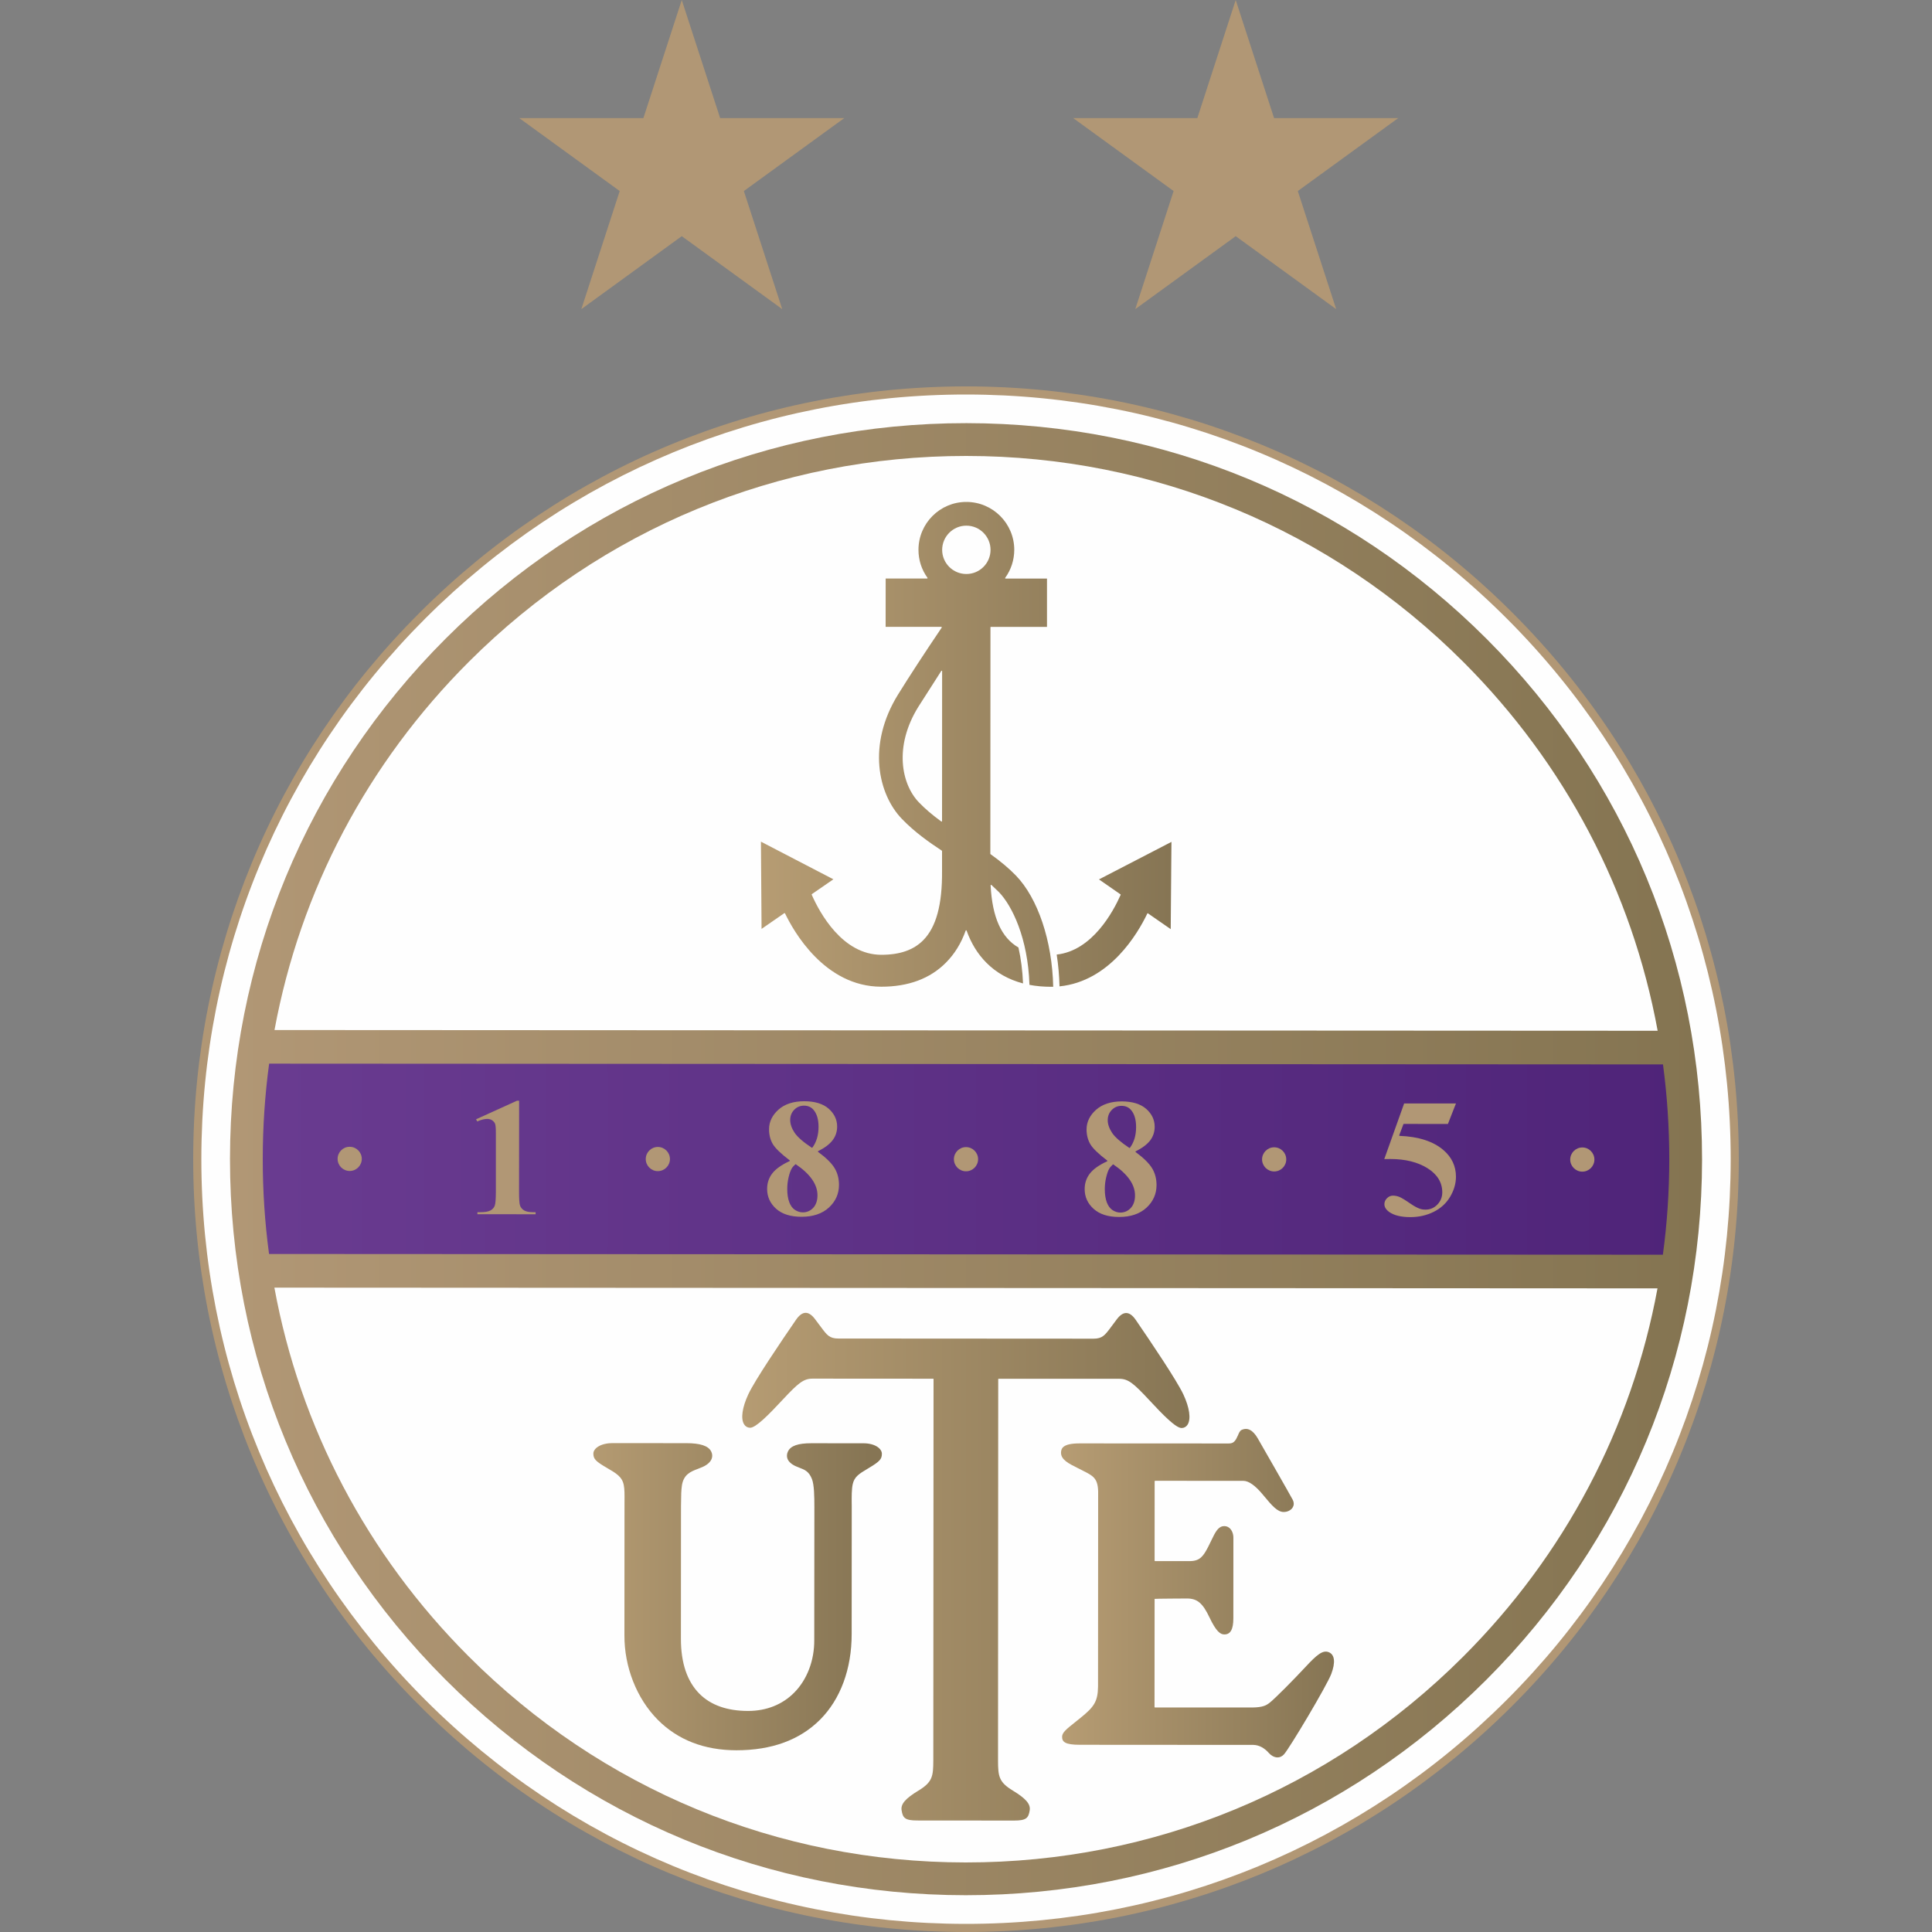
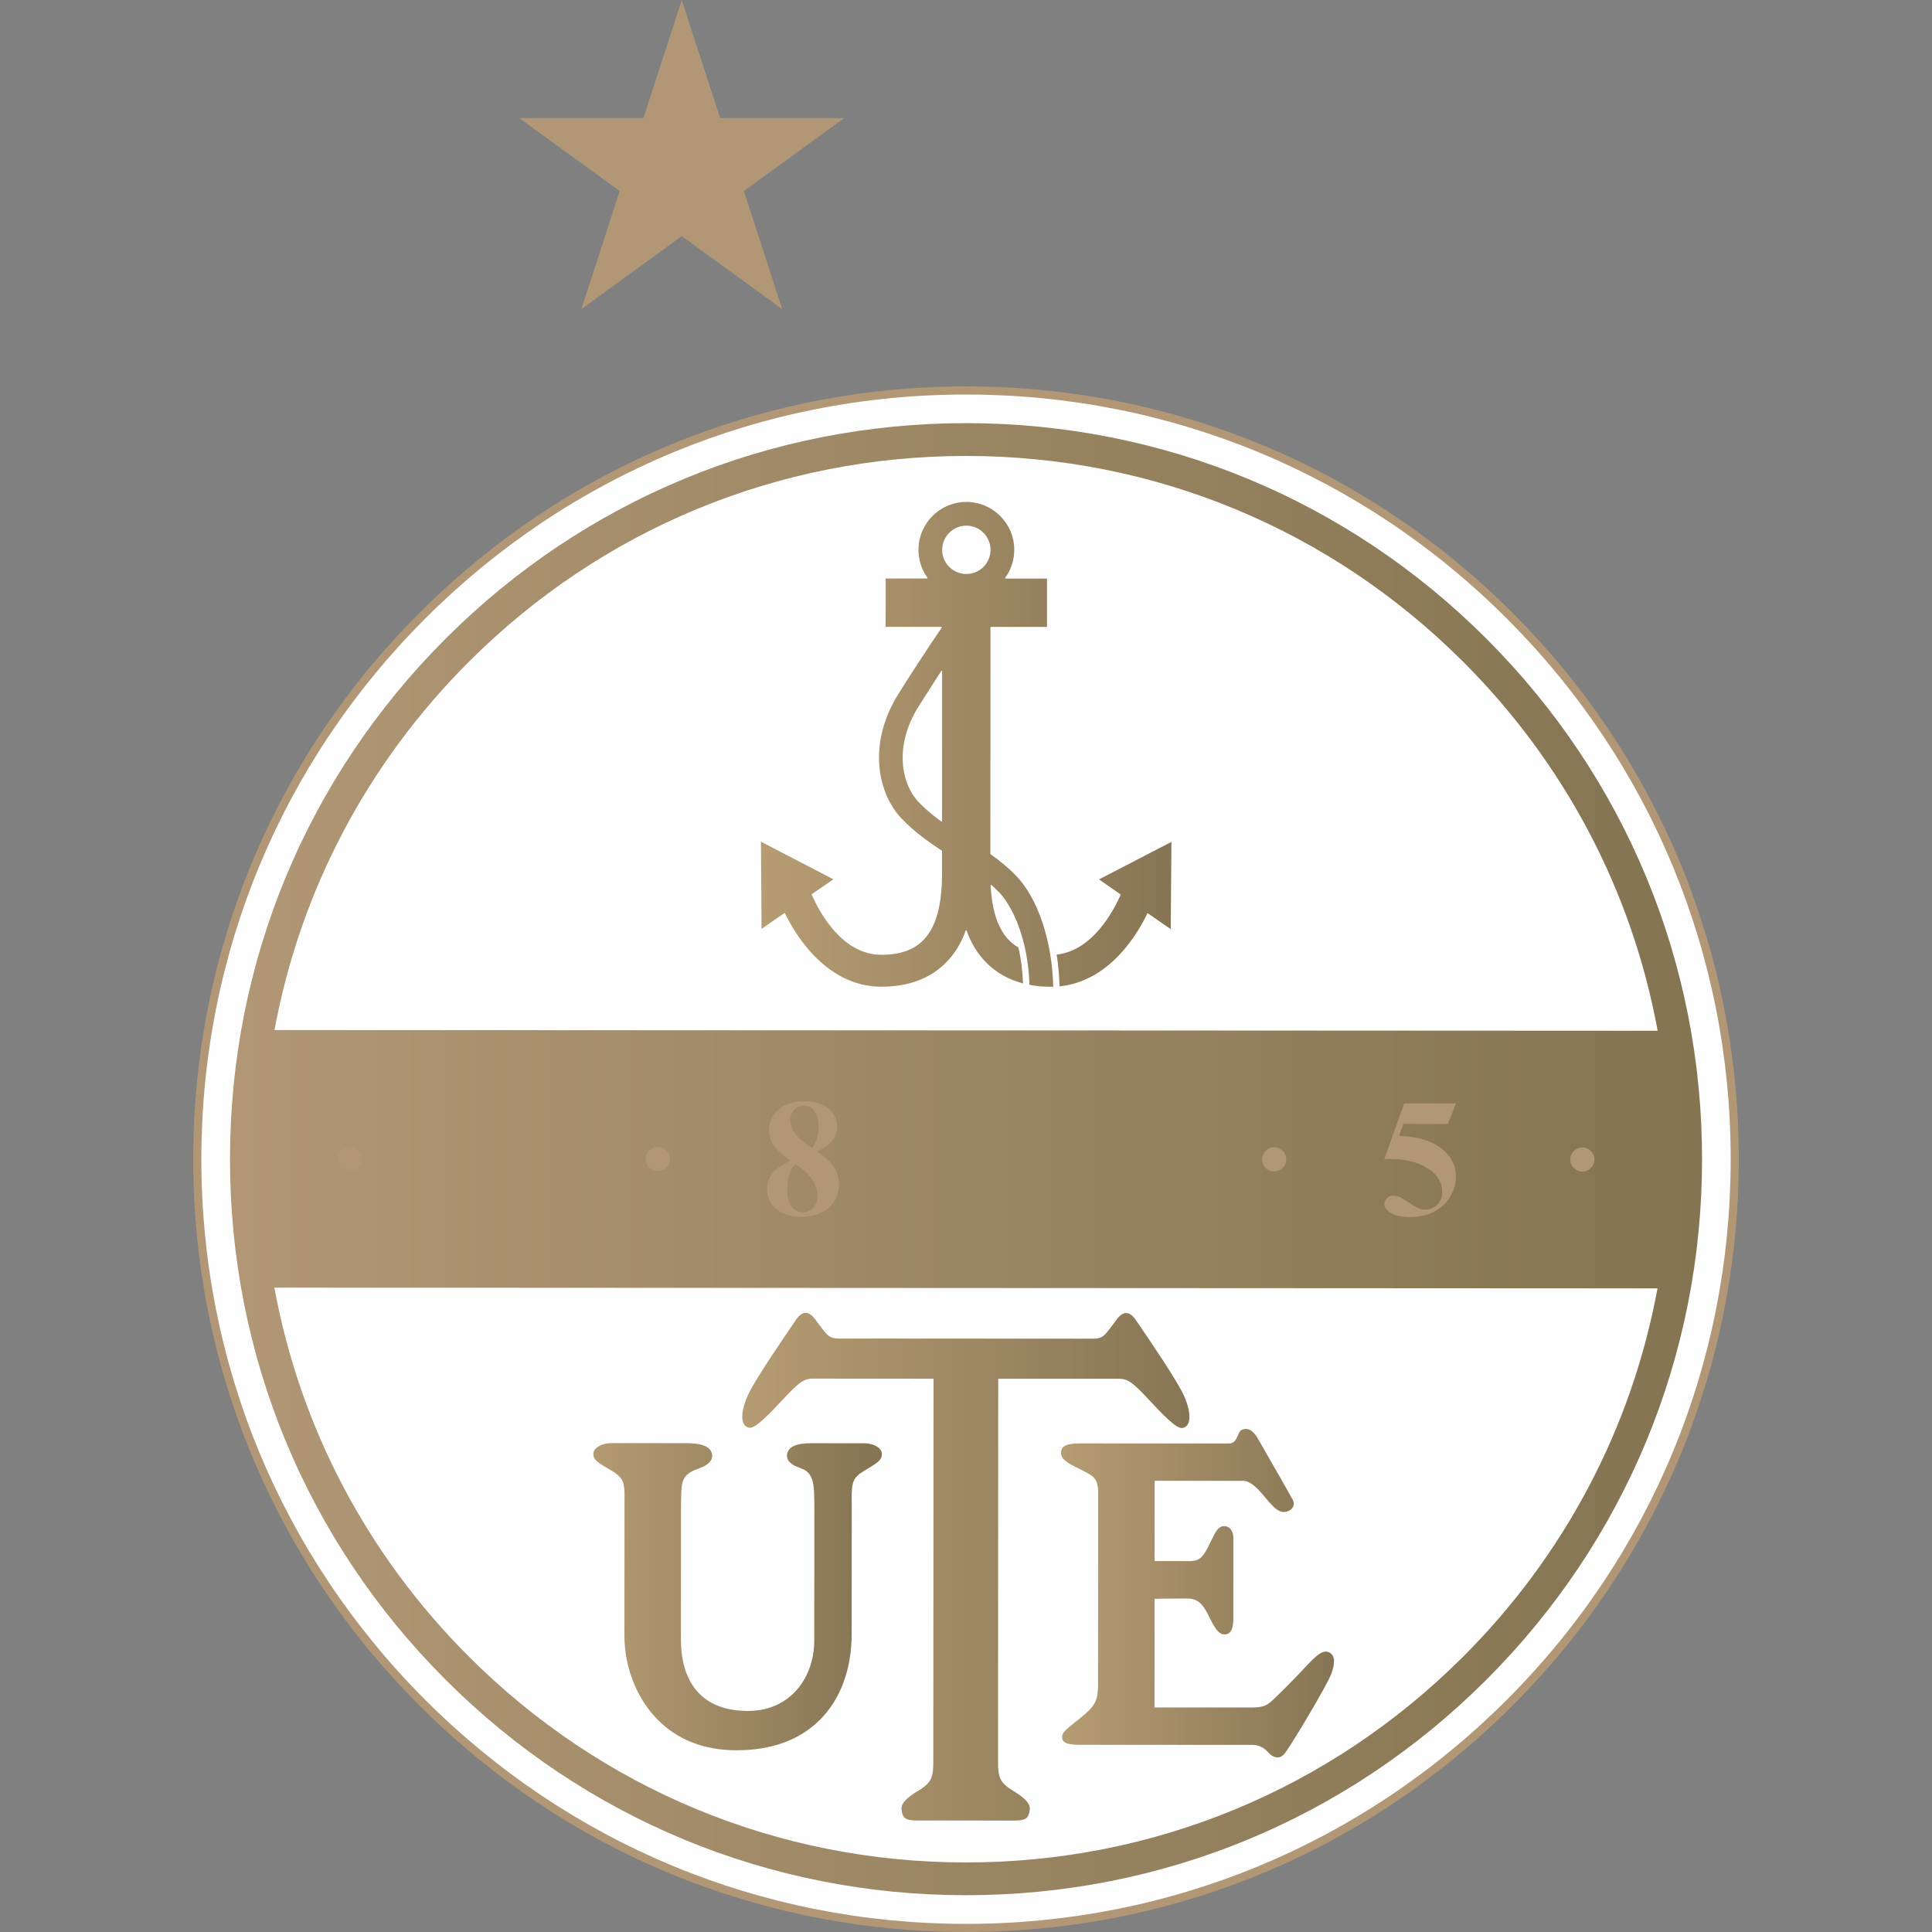
<svg xmlns="http://www.w3.org/2000/svg" width="50" height="50" viewBox="0 0 50 50" fill="none">
  <rect x="0" y="0" width="50" height="50" fill="#808080" stroke="none" />
  <g clip-path="url(#clip0_1978_2961)">
    <path d="M17.644 0L18.637 3.056H21.85L19.251 4.944L20.244 8L17.644 6.112L15.045 8L16.038 4.944L13.438 3.056H16.651L17.644 0Z" fill="#B19775" />
-     <path d="M31.98 0L32.973 3.056H36.186L33.587 4.944L34.58 8L31.98 6.112L29.381 8L30.373 4.944L27.774 3.056H30.987L31.98 0Z" fill="#B19775" />
    <path d="M10.85 44.134C7.075 40.355 4.997 35.331 5 29.989C5.003 24.647 7.086 19.625 10.866 15.85C14.645 12.075 19.669 9.997 25.011 10C30.353 10.003 35.375 12.086 39.15 15.866C42.925 19.645 45.003 24.669 45 30.011C44.997 35.353 42.914 40.374 39.135 44.15C35.355 47.925 30.331 50.003 24.989 50C19.647 49.997 14.626 47.914 10.85 44.134Z" fill="#B19775" />
    <path d="M10.999 43.986C7.264 40.246 5.208 35.275 5.211 29.989C5.214 24.703 7.275 19.734 11.014 15.999C14.755 12.263 19.725 10.207 25.011 10.21C30.297 10.213 35.266 12.274 39.002 16.014C42.738 19.754 44.793 24.725 44.79 30.011C44.787 35.297 42.726 40.265 38.986 44.001C35.246 47.737 30.276 49.793 24.989 49.79C19.704 49.787 14.735 47.726 10.999 43.986Z" fill="#FEFEFE" />
    <path d="M11.523 43.462C7.928 39.862 5.949 35.078 5.952 29.99C5.955 24.901 7.938 20.119 11.538 16.523C15.138 12.927 19.923 10.948 25.011 10.951C30.099 10.954 34.881 12.938 38.477 16.538C42.073 20.138 44.052 24.922 44.049 30.011C44.046 35.098 42.062 39.881 38.462 43.477C34.862 47.073 30.078 49.051 24.99 49.048C19.901 49.046 15.119 47.062 11.523 43.462Z" fill="url(#paint0_linear_1978_2961)" />
    <path d="M42.896 33.343C42.229 36.957 40.489 40.254 37.863 42.877C34.424 46.312 29.852 48.203 24.991 48.2C20.129 48.198 15.56 46.302 12.124 42.862C9.501 40.237 7.765 36.939 7.101 33.324C7.127 33.324 42.87 33.343 42.896 33.343Z" fill="#FEFEFE" />
    <path d="M12.138 17.123C15.577 13.688 20.149 11.797 25.01 11.8C29.872 11.802 34.441 13.698 37.877 17.137C40.5 19.763 42.236 23.061 42.9 26.676C42.874 26.676 7.132 26.657 7.104 26.657C7.772 23.042 9.512 19.746 12.138 17.123Z" fill="#FEFEFE" />
-     <path d="M43.038 27.547C43.146 28.357 43.201 29.186 43.201 30.01C43.2 30.834 43.145 31.663 43.035 32.472C43.014 32.473 6.983 32.453 6.963 32.453C6.854 31.643 6.799 30.814 6.8 29.99C6.8 29.166 6.856 28.337 6.965 27.527C6.986 27.527 43.017 27.547 43.038 27.547Z" fill="url(#paint1_linear_1978_2961)" />
    <path d="M29.879 44.178L29.881 41.419L29.881 41.379C29.881 41.373 30.718 41.369 30.718 41.369C30.983 41.369 31.125 41.487 31.299 41.854C31.475 42.224 31.581 42.299 31.686 42.299C31.845 42.3 31.919 42.167 31.919 41.881L31.92 39.799C31.921 39.693 31.881 39.598 31.817 39.543C31.769 39.503 31.709 39.488 31.646 39.499C31.513 39.523 31.443 39.672 31.353 39.858L31.262 40.043C31.146 40.262 31.061 40.397 30.806 40.401L29.892 40.401C29.887 40.401 29.882 40.396 29.881 40.39L29.881 40.355L29.882 38.352L29.883 38.334C29.883 38.328 29.888 38.323 29.894 38.323L32.178 38.324C32.316 38.325 32.483 38.443 32.675 38.672L32.713 38.718L32.714 38.719C32.913 38.958 33.057 39.13 33.221 39.13C33.319 39.131 33.41 39.085 33.454 39.014C33.48 38.973 33.5 38.905 33.456 38.815C33.406 38.716 32.598 37.306 32.549 37.222C32.423 37.006 32.281 36.935 32.128 37.009C32.087 37.029 32.062 37.089 32.038 37.147L31.991 37.243C31.936 37.331 31.89 37.358 31.791 37.357L27.934 37.355C27.515 37.356 27.459 37.478 27.459 37.598C27.459 37.777 27.66 37.878 27.875 37.985L27.965 38.03L28.034 38.066C28.286 38.193 28.413 38.257 28.42 38.602L28.417 43.647C28.412 44.036 28.312 44.175 27.972 44.451L27.834 44.562C27.595 44.752 27.487 44.838 27.487 44.949C27.487 45.079 27.562 45.155 27.947 45.155L32.442 45.158C32.587 45.163 32.723 45.236 32.844 45.374C32.89 45.426 32.971 45.481 33.06 45.482C33.123 45.483 33.18 45.456 33.229 45.403C33.369 45.251 34.337 43.628 34.453 43.322C34.566 43.022 34.543 42.822 34.389 42.759C34.234 42.696 34.083 42.821 33.782 43.145C33.476 43.474 33.02 43.935 32.868 44.059C32.774 44.134 32.692 44.185 32.413 44.19L29.89 44.189C29.884 44.189 29.879 44.184 29.879 44.178Z" fill="url(#paint2_linear_1978_2961)" />
    <path d="M28.299 34.645C28.526 34.645 28.594 34.556 28.741 34.36L28.803 34.277L28.909 34.135C28.99 34.031 29.07 33.979 29.149 33.981C29.232 33.983 29.314 34.043 29.394 34.16C29.78 34.723 30.454 35.722 30.626 36.089C30.785 36.43 30.826 36.721 30.736 36.868C30.701 36.924 30.648 36.955 30.583 36.957C30.431 36.961 30.096 36.615 29.737 36.229C29.331 35.793 29.198 35.684 28.963 35.683L25.845 35.682C25.839 35.681 25.834 35.687 25.834 35.693L25.829 45.566C25.831 45.97 25.849 46.121 26.213 46.341C26.55 46.546 26.673 46.689 26.649 46.849C26.618 47.053 26.558 47.116 26.242 47.116L23.74 47.114C23.423 47.114 23.363 47.051 23.333 46.847C23.309 46.687 23.432 46.545 23.77 46.34C24.133 46.12 24.152 45.969 24.154 45.565L24.16 35.692C24.16 35.685 24.155 35.68 24.149 35.681L21.031 35.679C20.797 35.679 20.663 35.788 20.256 36.224C19.897 36.609 19.561 36.954 19.41 36.95C19.345 36.948 19.292 36.918 19.257 36.861C19.166 36.715 19.208 36.423 19.367 36.083C19.539 35.715 20.215 34.717 20.602 34.154C20.682 34.038 20.764 33.978 20.846 33.976C20.925 33.974 21.006 34.026 21.086 34.13L21.194 34.274L21.255 34.355C21.401 34.551 21.468 34.641 21.697 34.641L28.299 34.645Z" fill="url(#paint3_linear_1978_2961)" />
    <path d="M19.361 44.279C19.833 44.279 20.245 44.116 20.552 43.807C20.887 43.471 21.077 42.973 21.073 42.441L21.076 39.017C21.076 38.725 21.072 38.427 21.012 38.275C20.934 38.079 20.828 38.038 20.693 37.986L20.595 37.946C20.483 37.896 20.408 37.828 20.379 37.75C20.358 37.691 20.362 37.626 20.393 37.562C20.463 37.417 20.654 37.351 20.994 37.351L22.346 37.352C22.645 37.352 22.823 37.49 22.823 37.623C22.823 37.761 22.767 37.823 22.488 37.99L22.44 38.019C22.241 38.138 22.11 38.216 22.068 38.412C22.039 38.545 22.041 38.737 22.042 38.908L22.043 38.951L22.041 42.29C22.042 43.189 21.752 43.976 21.223 44.505C20.698 45.031 19.969 45.297 19.058 45.297C18.227 45.296 17.541 45.03 17.021 44.506C16.477 43.957 16.155 43.139 16.16 42.317L16.162 38.952L16.162 38.901L16.162 38.898C16.164 38.664 16.165 38.547 16.143 38.433C16.102 38.218 15.944 38.126 15.704 37.987C15.415 37.819 15.356 37.757 15.356 37.619C15.356 37.486 15.541 37.348 15.851 37.348L17.755 37.349C18.122 37.349 18.329 37.417 18.404 37.561C18.436 37.622 18.441 37.686 18.42 37.747C18.39 37.833 18.309 37.908 18.185 37.964L18.067 38.012C17.879 38.082 17.686 38.156 17.646 38.457C17.631 38.568 17.626 38.681 17.624 38.984L17.622 42.409C17.621 43.035 17.783 43.514 18.101 43.834C18.395 44.129 18.82 44.279 19.361 44.279Z" fill="url(#paint4_linear_1978_2961)" />
    <path d="M30.317 21.788C30.317 21.824 30.299 24.004 30.298 24.046C30.266 24.023 29.718 23.644 29.718 23.644L29.71 23.637C29.707 23.635 29.704 23.634 29.701 23.635C29.698 23.636 29.695 23.638 29.693 23.641C29.443 24.165 28.72 25.396 27.42 25.527C27.413 25.249 27.389 24.972 27.347 24.704C28.268 24.605 28.811 23.591 29.002 23.159C29.003 23.158 29.003 23.156 29.003 23.154C29.003 23.151 29.001 23.148 28.998 23.146L28.986 23.137C28.986 23.137 28.47 22.779 28.441 22.759C28.473 22.743 30.285 21.804 30.317 21.788ZM22.921 14.972C22.921 14.994 22.92 16.201 22.92 16.222C22.942 16.222 24.363 16.223 24.363 16.223C24.367 16.223 24.37 16.227 24.372 16.231C24.374 16.235 24.373 16.241 24.37 16.244C23.932 16.892 23.542 17.489 23.242 17.973C22.435 19.277 22.727 20.555 23.34 21.192C23.67 21.535 24.046 21.799 24.37 22.012C24.373 22.014 24.38 22.019 24.38 22.023L24.38 22.544C24.387 23.411 24.228 23.995 23.893 24.333C23.642 24.587 23.287 24.71 22.808 24.71C21.801 24.709 21.213 23.622 21.007 23.155C21.006 23.154 21.006 23.152 21.006 23.15C21.006 23.147 21.008 23.144 21.01 23.142L21.021 23.133C21.021 23.133 21.54 22.775 21.568 22.756C21.536 22.738 19.725 21.798 19.693 21.782C19.693 21.818 19.709 23.998 19.709 24.04C19.742 24.017 20.287 23.64 20.287 23.64L20.3 23.633C20.303 23.631 20.306 23.631 20.309 23.632C20.312 23.633 20.315 23.635 20.316 23.637C20.528 24.083 21.335 25.535 22.808 25.536C23.508 25.536 24.071 25.327 24.48 24.914C24.706 24.686 24.875 24.413 24.993 24.081C24.995 24.076 25 24.076 25.005 24.076C25.01 24.076 25.015 24.082 25.016 24.086C25.135 24.416 25.302 24.688 25.527 24.915C25.783 25.173 26.102 25.353 26.476 25.451C26.463 25.125 26.423 24.811 26.357 24.521C25.916 24.267 25.681 23.743 25.637 22.917C25.637 22.917 25.637 22.917 25.637 22.917C25.637 22.912 25.639 22.904 25.643 22.902C25.648 22.9 25.652 22.898 25.656 22.901L25.85 23.085C26.192 23.438 26.604 24.279 26.642 25.488C26.816 25.521 27.003 25.538 27.198 25.538C27.198 25.538 27.241 25.537 27.257 25.537C27.231 24.35 26.861 23.247 26.291 22.658C26.11 22.472 25.903 22.297 25.638 22.108C25.635 22.106 25.63 22.101 25.63 22.097L25.633 16.253L25.633 16.235C25.633 16.232 25.634 16.229 25.636 16.227C25.638 16.225 25.641 16.223 25.644 16.224C25.644 16.224 27.074 16.224 27.096 16.224C27.096 16.202 27.097 14.996 27.096 14.974C27.075 14.974 26.022 14.974 26.022 14.974C26.018 14.973 26.015 14.969 26.013 14.966C26.012 14.962 26.013 14.955 26.016 14.952C26.168 14.741 26.248 14.491 26.249 14.23C26.249 13.546 25.693 12.99 25.009 12.99C24.326 12.989 23.77 13.545 23.77 14.229C23.769 14.49 23.85 14.741 24.002 14.952C24.004 14.955 24.005 14.958 24.005 14.961C24.005 14.963 24.005 14.964 24.004 14.965C24.002 14.969 24 14.972 23.995 14.972C23.995 14.972 22.942 14.972 22.921 14.972ZM25.009 13.604C25.354 13.604 25.635 13.885 25.635 14.23C25.635 14.575 25.354 14.856 25.009 14.855C24.664 14.855 24.383 14.575 24.383 14.23C24.384 13.885 24.664 13.604 25.009 13.604ZM24.375 17.358C24.379 17.36 24.382 17.364 24.382 17.369L24.38 21.252C24.38 21.256 24.376 21.259 24.372 21.261C24.369 21.263 24.363 21.262 24.359 21.259C24.13 21.093 23.941 20.931 23.782 20.766C23.328 20.295 23.13 19.321 23.764 18.296C23.764 18.296 24.357 17.37 24.357 17.369L24.362 17.362C24.365 17.358 24.37 17.357 24.375 17.358Z" fill="url(#paint5_linear_1978_2961)" />
-     <path d="M13.38 28.486L13.435 28.487L13.433 30.848C13.433 31.031 13.441 31.144 13.457 31.195C13.474 31.247 13.508 31.29 13.56 31.323C13.613 31.356 13.693 31.372 13.806 31.372L13.861 31.372L13.862 31.425L12.355 31.424L12.355 31.372L12.421 31.372C12.548 31.372 12.637 31.357 12.692 31.327C12.747 31.297 12.784 31.256 12.804 31.203C12.823 31.151 12.832 31.035 12.833 30.848L12.833 29.342C12.834 29.204 12.827 29.121 12.813 29.085C12.8 29.05 12.774 29.019 12.738 28.994C12.701 28.969 12.658 28.957 12.61 28.957C12.539 28.957 12.45 28.98 12.35 29.023L12.321 28.967C12.342 28.957 13.38 28.486 13.38 28.486Z" fill="#B19775" />
    <path d="M9.05 29.679C8.877 29.678 8.737 29.819 8.737 29.991C8.737 30.164 8.877 30.304 9.049 30.305C9.222 30.305 9.362 30.164 9.363 29.992C9.363 29.819 9.222 29.679 9.05 29.679Z" fill="#B19775" />
    <path d="M16.712 29.996C16.712 29.823 16.853 29.683 17.025 29.683C17.197 29.683 17.338 29.824 17.338 29.996C17.338 30.168 17.197 30.309 17.024 30.309C16.852 30.309 16.712 30.168 16.712 29.996Z" fill="#B19775" />
-     <path d="M24.687 30C24.687 29.828 24.828 29.687 25 29.687C25.173 29.687 25.313 29.828 25.313 30C25.313 30.173 25.172 30.313 25 30.313C24.827 30.313 24.687 30.172 24.687 30Z" fill="#B19775" />
    <path d="M32.662 30.004C32.663 29.832 32.803 29.692 32.975 29.692C33.148 29.692 33.288 29.832 33.288 30.005C33.288 30.177 33.148 30.318 32.975 30.317C32.803 30.317 32.663 30.177 32.662 30.004Z" fill="#B19775" />
    <path d="M40.951 29.696C40.778 29.696 40.638 29.836 40.637 30.009C40.637 30.181 40.778 30.322 40.95 30.322C41.123 30.322 41.263 30.181 41.263 30.009C41.263 29.837 41.123 29.696 40.951 29.696Z" fill="#B19775" />
    <path fill-rule="evenodd" clip-rule="evenodd" d="M19.853 30.77C19.853 30.97 19.931 31.142 20.084 31.281C20.238 31.42 20.459 31.49 20.742 31.49C21.04 31.491 21.279 31.41 21.452 31.251C21.625 31.092 21.713 30.895 21.713 30.665C21.713 30.5 21.674 30.353 21.596 30.226C21.518 30.099 21.375 29.959 21.172 29.811C21.169 29.808 21.167 29.804 21.168 29.8C21.168 29.797 21.17 29.793 21.174 29.791C21.341 29.709 21.467 29.614 21.546 29.511C21.625 29.409 21.665 29.289 21.665 29.155C21.665 28.976 21.591 28.821 21.446 28.693C21.3 28.565 21.088 28.5 20.815 28.5C20.533 28.5 20.308 28.573 20.146 28.718C19.985 28.863 19.903 29.033 19.903 29.222C19.902 29.367 19.935 29.496 19.998 29.605C20.062 29.714 20.209 29.857 20.437 30.03C20.44 30.033 20.441 30.037 20.441 30.04C20.441 30.044 20.438 30.048 20.435 30.049C20.226 30.145 20.075 30.253 19.987 30.367C19.898 30.482 19.853 30.617 19.853 30.77ZM20.487 30.245C20.506 30.211 20.538 30.173 20.583 30.133C20.587 30.129 20.593 30.129 20.597 30.132C20.969 30.384 21.158 30.655 21.156 30.935C21.156 31.071 21.119 31.179 21.047 31.258C20.974 31.336 20.883 31.376 20.777 31.376C20.708 31.376 20.64 31.355 20.576 31.314C20.511 31.273 20.46 31.204 20.426 31.112C20.391 31.02 20.374 30.905 20.374 30.77C20.374 30.665 20.386 30.563 20.409 30.467C20.432 30.37 20.458 30.296 20.487 30.245ZM20.45 28.985C20.45 28.881 20.485 28.792 20.554 28.721C20.623 28.65 20.707 28.615 20.806 28.614C20.914 28.614 21 28.654 21.062 28.732C21.143 28.832 21.184 28.977 21.184 29.164C21.184 29.27 21.17 29.368 21.144 29.457C21.118 29.546 21.078 29.628 21.024 29.7C21.02 29.705 21.014 29.706 21.009 29.703C20.789 29.558 20.64 29.427 20.564 29.315C20.489 29.202 20.45 29.091 20.45 28.985Z" fill="#B19775" />
-     <path fill-rule="evenodd" clip-rule="evenodd" d="M28.303 31.285C28.149 31.147 28.071 30.975 28.071 30.774C28.071 30.622 28.116 30.487 28.205 30.372C28.294 30.257 28.444 30.15 28.653 30.054C28.656 30.053 28.659 30.049 28.659 30.045C28.659 30.041 28.658 30.037 28.655 30.035C28.427 29.862 28.28 29.719 28.216 29.609C28.153 29.5 28.12 29.372 28.12 29.227C28.121 29.037 28.203 28.867 28.364 28.723C28.526 28.578 28.751 28.504 29.033 28.504C29.305 28.505 29.518 28.57 29.664 28.698C29.809 28.826 29.883 28.981 29.883 29.16C29.883 29.294 29.843 29.414 29.765 29.516C29.685 29.619 29.559 29.713 29.392 29.796C29.388 29.798 29.386 29.802 29.386 29.805C29.385 29.809 29.387 29.813 29.39 29.815C29.593 29.964 29.736 30.104 29.814 30.231C29.892 30.358 29.931 30.506 29.931 30.67C29.931 30.899 29.843 31.097 29.67 31.256C29.497 31.415 29.258 31.496 28.96 31.495C28.677 31.495 28.456 31.424 28.303 31.285ZM28.801 30.137C28.757 30.178 28.724 30.216 28.705 30.249C28.676 30.3 28.65 30.375 28.627 30.472C28.604 30.568 28.592 30.67 28.592 30.775C28.592 30.91 28.61 31.025 28.644 31.117C28.679 31.209 28.729 31.277 28.794 31.319C28.858 31.36 28.926 31.381 28.995 31.381C29.101 31.381 29.192 31.341 29.265 31.262C29.337 31.184 29.374 31.075 29.374 30.94C29.376 30.66 29.188 30.389 28.815 30.137C28.811 30.133 28.805 30.134 28.801 30.137ZM28.772 28.726C28.703 28.796 28.668 28.885 28.668 28.99C28.668 29.096 28.707 29.206 28.782 29.32C28.858 29.432 29.007 29.562 29.227 29.708C29.232 29.711 29.238 29.71 29.242 29.705C29.296 29.633 29.336 29.551 29.363 29.462C29.389 29.373 29.402 29.275 29.402 29.169C29.402 28.982 29.361 28.837 29.28 28.737C29.218 28.659 29.132 28.619 29.024 28.619C28.926 28.619 28.841 28.655 28.772 28.726Z" fill="#B19775" />
    <path d="M37.56 28.863C37.614 28.725 37.674 28.573 37.68 28.558C37.648 28.558 36.354 28.557 36.339 28.557L35.825 29.997L35.983 29.995C36.367 29.995 36.69 30.075 36.943 30.233C37.197 30.392 37.326 30.602 37.326 30.858C37.326 30.98 37.283 31.087 37.199 31.174C37.115 31.261 37.011 31.306 36.891 31.305C36.834 31.305 36.782 31.297 36.736 31.279C36.673 31.256 36.596 31.214 36.508 31.154C36.37 31.058 36.272 30.999 36.216 30.976C36.16 30.954 36.104 30.943 36.05 30.943C35.991 30.943 35.94 30.965 35.895 31.01C35.851 31.054 35.828 31.106 35.828 31.164C35.828 31.24 35.871 31.308 35.957 31.369C36.082 31.455 36.264 31.499 36.499 31.499C36.717 31.5 36.92 31.453 37.103 31.363C37.286 31.272 37.429 31.141 37.529 30.973C37.629 30.804 37.68 30.63 37.68 30.454C37.68 30.18 37.571 29.948 37.355 29.763C37.093 29.538 36.711 29.415 36.222 29.396C36.219 29.396 36.215 29.394 36.214 29.391C36.212 29.389 36.212 29.387 36.212 29.385C36.212 29.384 36.212 29.382 36.212 29.381L36.32 29.094C36.321 29.09 36.326 29.087 36.33 29.087L37.472 29.088C37.474 29.081 37.515 28.977 37.56 28.863Z" fill="#B19775" />
  </g>
  <defs>
    <linearGradient id="paint0_linear_1978_2961" x1="6" y1="29.951" x2="44" y2="29.951" gradientUnits="userSpaceOnUse">
      <stop stop-color="#B19775" />
      <stop offset="1" stop-color="#847451" />
    </linearGradient>
    <linearGradient id="paint1_linear_1978_2961" x1="7" y1="27.527" x2="43.5" y2="27.527" gradientUnits="userSpaceOnUse">
      <stop stop-color="#693B90" />
      <stop offset="1" stop-color="#4F2479" />
    </linearGradient>
    <linearGradient id="paint2_linear_1978_2961" x1="27.5" y1="40.886" x2="34.5" y2="40.886" gradientUnits="userSpaceOnUse">
      <stop stop-color="#B69C73" />
      <stop offset="1" stop-color="#867554" />
    </linearGradient>
    <linearGradient id="paint3_linear_1978_2961" x1="19" y1="40.013" x2="31" y2="40.013" gradientUnits="userSpaceOnUse">
      <stop stop-color="#B69C73" />
      <stop offset="1" stop-color="#867554" />
    </linearGradient>
    <linearGradient id="paint4_linear_1978_2961" x1="15" y1="41" x2="22.5" y2="41" gradientUnits="userSpaceOnUse">
      <stop stop-color="#B69C73" />
      <stop offset="1" stop-color="#867554" />
    </linearGradient>
    <linearGradient id="paint5_linear_1978_2961" x1="19.756" y1="18.755" x2="30.281" y2="18.755" gradientUnits="userSpaceOnUse">
      <stop stop-color="#B69C73" />
      <stop offset="1" stop-color="#867554" />
    </linearGradient>
    <clipPath id="clip0_1978_2961">
      <rect width="50" height="50" fill="white" />
    </clipPath>
  </defs>
</svg>